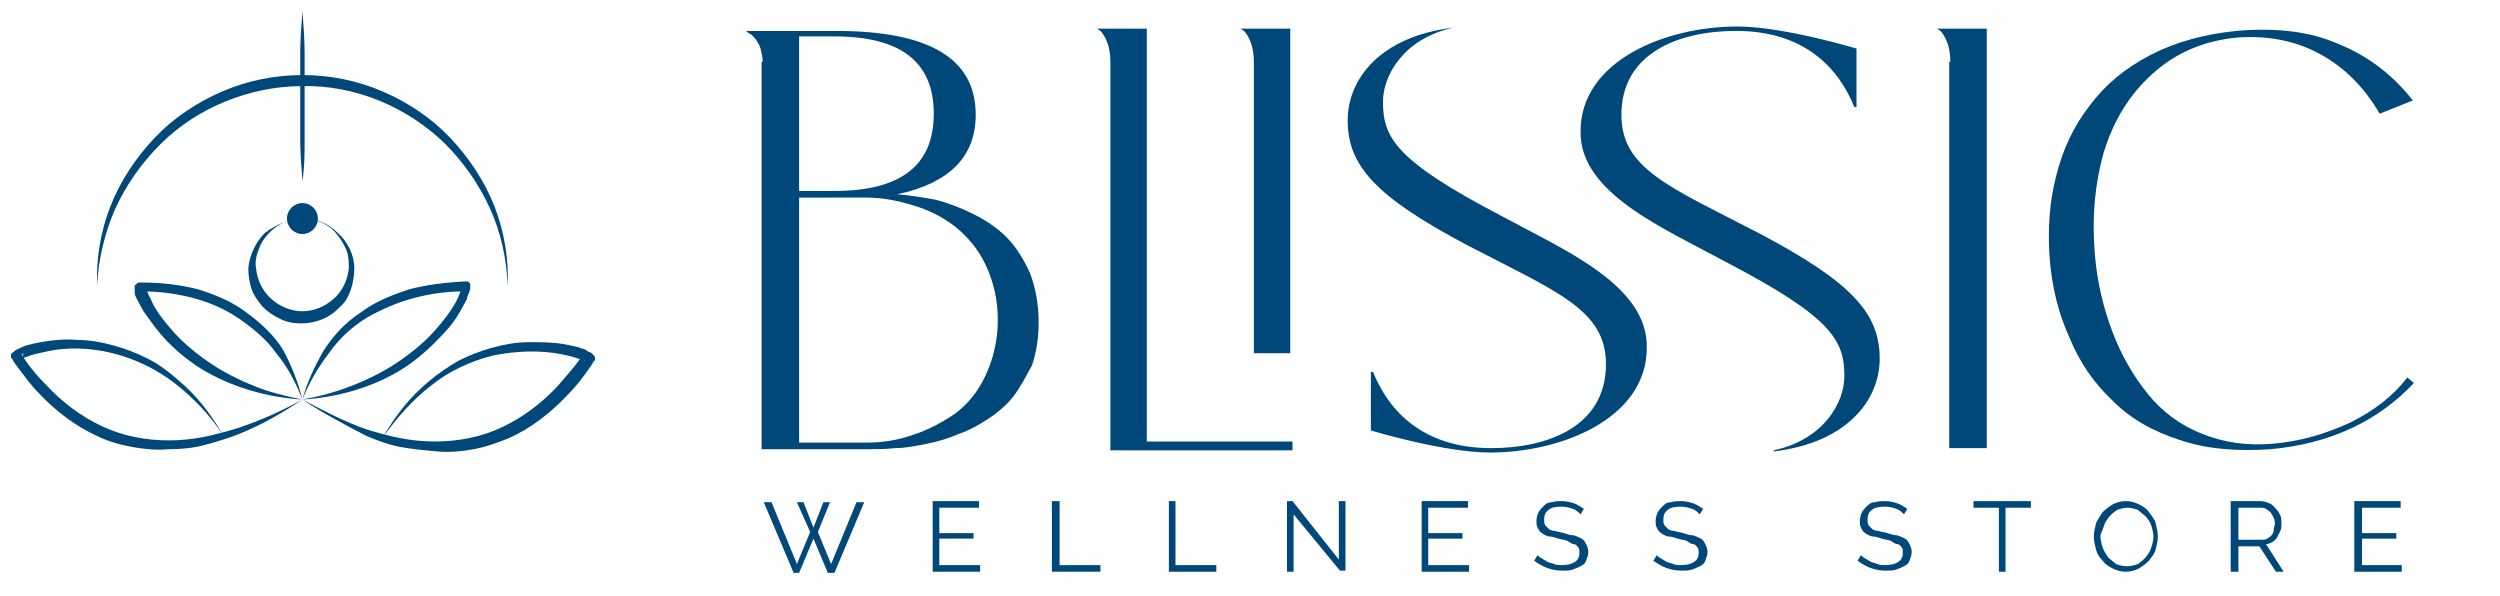
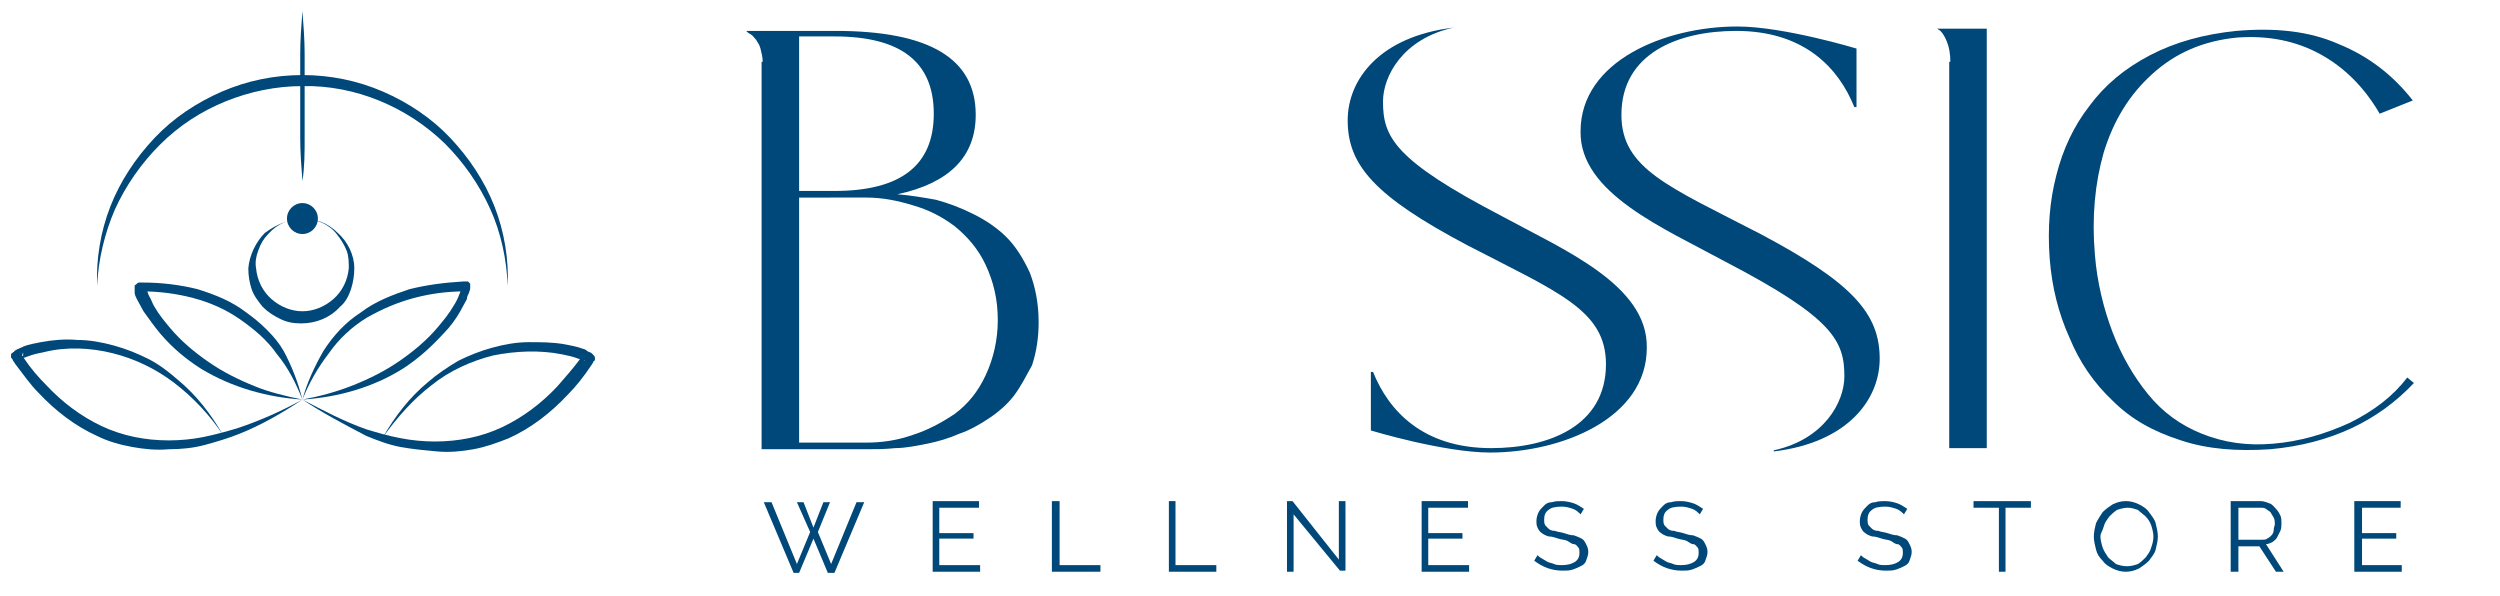
<svg xmlns="http://www.w3.org/2000/svg" version="1.1" id="Capa_1" x="0px" y="0px" viewBox="0 0 226.5 54" style="enable-background:new 0 0 226.5 54;" xml:space="preserve">
  <style type="text/css">
	.st0{fill:#004879;}
</style>
  <g id="Слой_2">
</g>
  <g id="Слой_1">
</g>
  <g>
    <path class="st0" d="M69.1,5.6c0-0.4-0.1-0.8-0.2-1.2c-0.1-0.4-0.3-0.6-0.4-0.8c-0.2-0.2-0.3-0.4-0.5-0.5c-0.2-0.1-0.3-0.2-0.4-0.3   l-0.2,0h8.3c8.5,0,12.7,2.5,12.7,7.6c0,3.8-2.4,6.2-7.1,7.2c1.2,0.1,2.4,0.3,3.5,0.5c1.1,0.3,2.2,0.7,3.4,1.3   c1.2,0.6,2.2,1.3,3,2.1c0.8,0.8,1.5,1.9,2.1,3.2c0.5,1.3,0.8,2.8,0.8,4.5c0,1.4-0.2,2.7-0.6,3.9C93,34,92.5,35,91.9,35.8   c-0.6,0.8-1.4,1.5-2.3,2.1c-0.9,0.6-1.8,1.1-2.7,1.4C86,39.7,85,40,84,40.2c-1,0.2-2,0.4-2.9,0.4c-0.9,0.1-1.7,0.1-2.6,0.1h-9.5   V5.6z M72.4,3.3v14h3.2c6,0,9-2.3,9-7s-3-7-9-7H72.4z M72.4,17.9v22.2h6.1c1.4,0,2.8-0.2,4.2-0.7c1.3-0.4,2.6-1.1,3.8-1.9   c1.2-0.9,2.1-2,2.8-3.5c0.7-1.5,1.1-3.2,1.1-5c0-1.9-0.4-3.5-1.1-5c-0.7-1.5-1.7-2.6-2.8-3.5c-1.2-0.9-2.4-1.5-3.8-1.9   c-1.3-0.4-2.7-0.7-4.2-0.7H72.4z" />
-     <path class="st0" d="M117.1,40.2v0.6H104h-0.7h-2.7V5.6c0-0.7-0.1-1.3-0.3-1.8c-0.2-0.5-0.4-0.8-0.6-1l-0.3-0.2h1.1h3.4v37.4H117.1   z M117,32h-3.4V5.6c0-0.7-0.1-1.3-0.3-1.8c-0.2-0.5-0.4-0.8-0.6-1l-0.3-0.2h1.1h3.4V32z" />
    <path class="st0" d="M176.7,5.6c0-0.7-0.1-1.3-0.3-1.8c-0.2-0.5-0.4-0.8-0.6-1l-0.3-0.2h4.5v38h-3.4V5.6z" />
    <path class="st0" d="M205.7,40.7c-3,0.2-5.7,0-8.1-0.8c-2.5-0.8-4.5-1.9-6.2-3.6c-1.7-1.6-3-3.5-3.9-5.7c-1-2.2-1.6-4.6-1.8-7.2   c-0.2-2.7,0-5.2,0.6-7.5c0.6-2.4,1.6-4.5,3-6.3c1.4-1.9,3.2-3.4,5.5-4.6c2.3-1.2,4.9-1.9,7.8-2.2c3.5-0.3,6.6,0,9.3,1.2   c2.7,1.1,4.9,2.8,6.7,5.1l-3,1.2c-1.4-2.4-3.2-4.2-5.4-5.4c-2.2-1.2-4.7-1.7-7.5-1.5c-3.1,0.3-5.6,1.4-7.7,3.3   c-2.1,1.9-3.5,4.2-4.4,7.1c-0.8,2.8-1.1,5.9-0.8,9.3c0.2,2.5,0.8,4.9,1.6,7c0.8,2.1,1.9,4,3.2,5.6c1.3,1.6,2.9,2.8,4.9,3.6   c2,0.8,4.1,1.1,6.4,0.9c2.5-0.2,4.8-0.9,7-1.9c2.2-1.1,3.9-2.4,5.2-4.1l0.6,0.5C215.5,38.1,211.2,40.2,205.7,40.7z" />
    <path class="st0" d="M136.1,19.6c-9.8-5.1-10.8-7.2-10.8-10.4c0-2.3,1.8-5.7,6.4-6.7V2.5c-6.7,0.8-9.6,4.7-9.6,8.4   c0,4.1,2.5,6.9,10.8,11.3c8.3,4.3,12.6,5.9,12.6,10.8c0,5.6-5.2,7.6-10.4,7.6c-6.2,0-9.3-3.4-10.7-6.9h-0.2l0,5.3c0,0,6.6,2,10.8,2   c6.5,0,14.2-3.1,14.2-9.5C149.3,25.8,141.6,22.6,136.1,19.6z" />
    <path class="st0" d="M156.3,23.7c9.8,5.1,10.8,7.2,10.8,10.4c0,2.3-1.8,5.7-6.4,6.7v0.1c6.7-0.8,9.6-4.7,9.6-8.4   c0-4.1-2.5-6.9-10.8-11.3c-8.3-4.3-12.6-5.9-12.6-10.8c0-5.6,5.2-7.6,10.4-7.6c6.2,0,9.3,3.4,10.7,6.9h0.2l0-5.3c0,0-6.6-2-10.8-2   c-6.5,0-14.2,3.1-14.2,9.5C143.1,17.5,150.8,20.7,156.3,23.7z" />
  </g>
  <path class="st0" d="M27.4,19.8c1.2,0,2.3,0.4,3.2,1.3c0.9,0.8,1.5,2,1.5,3.2c0,0.6-0.1,1.3-0.3,1.9c-0.2,0.6-0.5,1.2-1,1.6  c-0.9,1-2.2,1.5-3.5,1.5c-0.7,0-1.3-0.1-1.9-0.4c-0.6-0.3-1.1-0.6-1.6-1.1c-0.4-0.5-0.8-1-1-1.6c-0.2-0.6-0.3-1.2-0.3-1.9  c0.1-1.2,0.7-2.4,1.5-3.2C25.1,20.3,26.3,19.8,27.4,19.8z M27.4,19.8c-1.2,0-2.3,0.5-3.1,1.4c-0.4,0.4-0.7,0.9-0.9,1.5  c-0.2,0.5-0.3,1.1-0.2,1.6c0.1,1.1,0.6,2.1,1.4,2.8c0.8,0.7,1.8,1.1,2.8,1.1c1,0,2-0.4,2.8-1.1c0.8-0.7,1.3-1.7,1.4-2.8  c0-0.5,0-1.1-0.2-1.6c-0.2-0.5-0.5-1-0.9-1.5C29.8,20.3,28.6,19.8,27.4,19.8z" />
  <circle class="st0" cx="27.4" cy="19.8" r="1.4" />
  <g>
    <path class="st0" d="M27.4,36.2c1.9,1,3.8,2,5.8,2.7c1,0.3,2,0.6,3.1,0.8c1,0.2,2.1,0.3,3.1,0.3c2.1,0,4.2-0.4,6.1-1.3   c1.9-0.9,3.6-2.2,5-3.7c0.7-0.8,1.4-1.6,2-2.4l0.2-0.3l0.1-0.2l0,0c0,0,0,0,0,0.1c0,0.1,0,0.1,0,0.2c0,0.1,0,0.1,0.1,0.2   c0,0.1,0,0.1,0.1,0.1c0,0,0,0,0,0c0,0-0.2-0.1-0.3-0.1c-0.1,0-0.2-0.1-0.3-0.1c-0.5-0.2-1-0.3-1.5-0.4c-2-0.4-4.2-0.3-6.2,0.1   c-2,0.5-4,1.4-5.6,2.7c-1.7,1.3-3.1,2.9-4.4,4.7c1.1-1.9,2.4-3.6,4.1-5c0.8-0.7,1.7-1.3,2.7-1.9c1-0.5,2-0.9,3.1-1.2   c1.1-0.3,2.2-0.5,3.3-0.5c1.1,0,2.2,0,3.3,0.2c0.5,0.1,1.1,0.2,1.6,0.4c0.1,0,0.3,0.1,0.4,0.2c0.1,0.1,0.3,0.1,0.4,0.2   c0,0,0,0,0.1,0.1c0,0,0.1,0.1,0.1,0.1c0,0,0.1,0.1,0.1,0.2c0,0.1,0,0.1,0,0.2c0,0.1-0.1,0.1-0.1,0.1l0,0l-0.1,0.2l-0.2,0.3   c-0.6,0.9-1.3,1.8-2.1,2.6c-1.5,1.6-3.3,3-5.3,3.9c-1,0.4-2.1,0.8-3.2,1c-1.1,0.2-2.2,0.3-3.3,0.2c-1.1-0.1-2.2-0.2-3.3-0.4   c-1.1-0.2-2.1-0.6-3.1-1C31.1,38.4,29.2,37.4,27.4,36.2z" />
    <path class="st0" d="M27.4,36.2c-0.6-1.5-1.3-2.9-2.3-4.1c-0.9-1.3-2.1-2.3-3.4-3.2C20.4,28,19,27.4,17.5,27   c-1.5-0.4-3.1-0.6-4.6-0.6l-0.1,0l0,0l0,0c0.1,0,0.1,0,0.2,0c0.1,0,0.1,0,0.1-0.1c0,0,0.1-0.1,0.1-0.1c0,0,0-0.1,0.1-0.1   c0,0,0,0,0,0l0,0l0,0l0,0c0,0,0,0,0,0.1c0,0,0,0.1,0,0.1c0.1,0.2,0.1,0.3,0.2,0.5c0.2,0.3,0.3,0.7,0.5,1c0.4,0.7,0.9,1.3,1.4,1.9   c1,1.2,2.2,2.2,3.5,3.1c1.3,0.9,2.7,1.6,4.2,2.2C24.3,35.5,25.9,35.9,27.4,36.2c-3.2-0.2-6.4-1.1-9.2-2.8c-1.4-0.9-2.6-1.9-3.7-3.2   c-0.5-0.6-1-1.3-1.5-2c-0.2-0.4-0.4-0.7-0.6-1.1c-0.1-0.2-0.2-0.4-0.2-0.6c0-0.1,0-0.1,0-0.2c0-0.1,0-0.1,0-0.2c0,0,0,0,0,0   c0,0,0,0,0-0.1l0,0c0,0,0,0,0-0.1c0,0,0-0.1,0.1-0.1c0,0,0.1-0.1,0.1-0.1c0,0,0.1-0.1,0.2-0.1c0.1,0,0.1,0,0.2,0h0l0,0l0.2,0   c1.6,0,3.3,0.2,4.9,0.6c1.6,0.5,3.1,1.1,4.4,2.1c0.7,0.5,1.3,1,1.9,1.6c0.6,0.6,1.1,1.2,1.5,1.9C26.4,33.1,27,34.6,27.4,36.2z" />
    <path class="st0" d="M27.4,36.2c-1.8,1.2-3.7,2.3-5.7,3.1c-1,0.4-2,0.7-3.1,1c-1.1,0.3-2.2,0.4-3.3,0.4c-1.1,0.1-2.2,0-3.3-0.2   c-1.1-0.2-2.2-0.5-3.2-1c-2-0.9-3.8-2.3-5.3-3.9c-0.8-0.8-1.4-1.7-2.1-2.6l-0.2-0.3l-0.1-0.2l0,0c0,0,0,0-0.1-0.1   c0-0.1,0-0.1,0-0.2c0-0.1,0-0.2,0.1-0.2c0.1-0.1,0.1-0.1,0.1-0.1c0,0,0.1,0,0.1-0.1c0.2-0.1,0.3-0.2,0.4-0.2   c0.1-0.1,0.3-0.1,0.4-0.2c0.5-0.2,1.1-0.3,1.6-0.4c1.1-0.2,2.2-0.3,3.3-0.2c1.1,0,2.2,0.2,3.3,0.5c1.1,0.3,2.1,0.7,3.1,1.2   c1,0.5,1.9,1.2,2.7,1.9c1.7,1.4,3,3.1,4.1,5c-1.2-1.8-2.7-3.4-4.4-4.7c-1.7-1.3-3.6-2.2-5.6-2.7c-2-0.5-4.2-0.6-6.2-0.1   c-0.5,0.1-1,0.2-1.5,0.4c-0.1,0-0.2,0.1-0.3,0.1c-0.1,0-0.2,0.1-0.3,0.1c0,0,0,0,0,0c0,0,0,0,0.1-0.1c0,0,0-0.1,0.1-0.2   c0-0.1,0-0.1,0-0.2c0-0.1-0.1-0.1,0-0.1l0,0L2,32.2l0.2,0.3c0.6,0.9,1.3,1.7,2,2.4c1.4,1.5,3.1,2.8,5,3.7c1.9,0.9,4,1.3,6.1,1.3   c1,0,2.1-0.1,3.1-0.3c1-0.2,2.1-0.5,3.1-0.8C23.6,38.1,25.6,37.2,27.4,36.2z" />
    <path class="st0" d="M27.4,36.2c0.4-1.5,1.1-3,1.9-4.4c0.9-1.4,2-2.6,3.4-3.5c1.3-1,2.9-1.6,4.4-2.1c1.6-0.4,3.2-0.6,4.9-0.7l0.2,0   l0,0l0,0c0,0,0,0,0.1,0c0,0,0.1,0,0.1,0c0,0,0.1,0.1,0.1,0.1c0,0,0.1,0.1,0.1,0.1c0,0,0,0.1,0,0.1c0,0,0,0.1,0,0.1c0,0,0,0.1,0,0.1   c0,0,0,0.1,0,0.1c0,0.2-0.1,0.3-0.1,0.4c-0.1,0.2-0.2,0.4-0.2,0.6c-0.2,0.4-0.4,0.7-0.6,1.1c-0.4,0.7-0.9,1.4-1.5,2   c-1.1,1.2-2.3,2.3-3.7,3.2C33.8,35.1,30.6,36,27.4,36.2c1.6-0.3,3.1-0.7,4.6-1.3c1.5-0.6,2.9-1.3,4.2-2.2c1.3-0.9,2.5-1.9,3.5-3.1   c0.5-0.6,1-1.2,1.4-1.9c0.2-0.3,0.4-0.7,0.5-1c0.1-0.2,0.1-0.3,0.2-0.5c0-0.1,0-0.2,0-0.2c0,0,0,0,0,0c0,0,0,0,0,0c0,0,0,0,0,0.1   c0,0,0,0,0,0.1c0,0,0,0.1,0.1,0.1c0,0,0.1,0.1,0.1,0.1c0,0,0.1,0,0.1,0c0.1,0,0.1,0,0.1,0l0,0l0,0l-0.1,0c-1.6,0-3.1,0.2-4.6,0.6   c-1.5,0.4-2.9,1-4.3,1.8c-1.3,0.8-2.5,1.9-3.4,3.2C28.8,33.3,28,34.7,27.4,36.2z" />
  </g>
  <path class="st0" d="M8.8,25.9C8.7,23.5,9.1,21,10,18.7c0.9-2.3,2.3-4.4,4-6.2c1.7-1.8,3.8-3.2,6.1-4.2c2.3-1,4.8-1.5,7.3-1.5  c2.5,0,5,0.5,7.3,1.5c2.3,1,4.4,2.4,6.1,4.2c1.7,1.8,3.1,3.9,4,6.2c0.9,2.3,1.3,4.8,1.2,7.2c-0.1-2.4-0.6-4.8-1.6-7  c-1-2.2-2.4-4.2-4.1-5.9c-3.4-3.3-8.1-5.3-12.9-5.2c-2.4,0-4.8,0.5-7,1.4c-2.2,0.9-4.2,2.2-5.9,3.9c-1.7,1.7-3.1,3.7-4.1,5.9  C9.5,21.1,8.9,23.5,8.8,25.9z" />
  <path class="st0" d="M27.4,16.4c-0.1-1.3-0.2-2.6-0.2-3.9c0-0.6,0-1.3,0-1.9l0-1.9l0-1.9c0-0.6,0-1.3,0-1.9c0-1.3,0.1-2.6,0.2-3.9  c0.1,1.3,0.2,2.6,0.2,3.9c0,0.6,0,1.3,0,1.9l0,1.9l0,1.9c0,0.6,0,1.3,0,1.9C27.6,13.8,27.6,15.1,27.4,16.4z" />
  <g>
    <path class="st0" d="M72.2,45.5h0.6l0.9,2.3l0.9-2.3h0.6l-1.1,2.7l1.2,2.9l2.3-5.6h0.7l-2.7,6.4H75l-1.3-3.1l-1.3,3.1h-0.5   l-2.7-6.4h0.7l2.3,5.6l1.2-2.9L72.2,45.5z" />
    <path class="st0" d="M88.8,51.2v0.6h-4.3v-6.4h4.2V46h-3.6v2.3h3.1v0.5h-3.1v2.4H88.8z" />
    <path class="st0" d="M95.3,51.8v-6.4H96v5.8h3.7v0.6H95.3z" />
    <path class="st0" d="M105.9,51.8v-6.4h0.6v5.8h3.7v0.6H105.9z" />
    <path class="st0" d="M117.2,46.6v5.2h-0.6v-6.4h0.5l4.2,5.3v-5.3h0.6v6.3h-0.5L117.2,46.6z" />
    <path class="st0" d="M133.1,51.2v0.6h-4.3v-6.4h4.2V46h-3.6v2.3h3.1v0.5h-3.1v2.4H133.1z" />
    <path class="st0" d="M143.2,46.6c-0.2-0.2-0.4-0.4-0.7-0.5c-0.3-0.1-0.6-0.2-1-0.2c-0.6,0-1,0.1-1.2,0.3c-0.3,0.2-0.4,0.5-0.4,0.9   c0,0.2,0,0.3,0.1,0.5c0.1,0.1,0.2,0.2,0.3,0.3c0.1,0.1,0.3,0.2,0.6,0.2c0.2,0.1,0.5,0.1,0.8,0.2c0.3,0.1,0.6,0.2,0.9,0.2   c0.3,0.1,0.5,0.2,0.7,0.3c0.2,0.1,0.3,0.3,0.4,0.5c0.1,0.2,0.2,0.4,0.2,0.7c0,0.3-0.1,0.5-0.2,0.8s-0.3,0.4-0.5,0.5   c-0.2,0.1-0.4,0.2-0.7,0.3c-0.3,0.1-0.6,0.1-0.9,0.1c-1,0-1.8-0.3-2.6-0.9l0.3-0.5c0.1,0.1,0.2,0.2,0.4,0.3s0.3,0.2,0.5,0.3   c0.2,0.1,0.4,0.1,0.6,0.2s0.5,0.1,0.7,0.1c0.5,0,0.9-0.1,1.2-0.3c0.3-0.2,0.4-0.5,0.4-0.8c0-0.2,0-0.4-0.1-0.5   c-0.1-0.1-0.2-0.3-0.4-0.3s-0.4-0.2-0.6-0.3c-0.2-0.1-0.5-0.1-0.8-0.2c-0.3-0.1-0.6-0.2-0.9-0.2c-0.3-0.1-0.5-0.2-0.6-0.3   c-0.2-0.1-0.3-0.3-0.4-0.5c-0.1-0.2-0.1-0.4-0.1-0.6c0-0.3,0.1-0.6,0.2-0.8s0.3-0.4,0.5-0.6c0.2-0.2,0.4-0.3,0.7-0.3   c0.3-0.1,0.6-0.1,0.9-0.1c0.4,0,0.8,0.1,1.1,0.2c0.3,0.1,0.6,0.3,0.9,0.5L143.2,46.6z" />
    <path class="st0" d="M154,46.6c-0.2-0.2-0.4-0.4-0.7-0.5c-0.3-0.1-0.6-0.2-1-0.2c-0.6,0-1,0.1-1.2,0.3c-0.3,0.2-0.4,0.5-0.4,0.9   c0,0.2,0,0.3,0.1,0.5c0.1,0.1,0.2,0.2,0.3,0.3c0.1,0.1,0.3,0.2,0.6,0.2c0.2,0.1,0.5,0.1,0.8,0.2c0.3,0.1,0.6,0.2,0.9,0.2   c0.3,0.1,0.5,0.2,0.7,0.3c0.2,0.1,0.3,0.3,0.4,0.5c0.1,0.2,0.2,0.4,0.2,0.7c0,0.3-0.1,0.5-0.2,0.8s-0.3,0.4-0.5,0.5   c-0.2,0.1-0.4,0.2-0.7,0.3c-0.3,0.1-0.6,0.1-0.9,0.1c-1,0-1.8-0.3-2.6-0.9l0.3-0.5c0.1,0.1,0.2,0.2,0.4,0.3s0.3,0.2,0.5,0.3   c0.2,0.1,0.4,0.1,0.6,0.2s0.5,0.1,0.7,0.1c0.5,0,0.9-0.1,1.2-0.3c0.3-0.2,0.4-0.5,0.4-0.8c0-0.2,0-0.4-0.1-0.5   c-0.1-0.1-0.2-0.3-0.4-0.3s-0.4-0.2-0.6-0.3c-0.2-0.1-0.5-0.1-0.8-0.2c-0.3-0.1-0.6-0.2-0.9-0.2c-0.3-0.1-0.5-0.2-0.6-0.3   c-0.2-0.1-0.3-0.3-0.4-0.5c-0.1-0.2-0.1-0.4-0.1-0.6c0-0.3,0.1-0.6,0.2-0.8s0.3-0.4,0.5-0.6c0.2-0.2,0.4-0.3,0.7-0.3   c0.3-0.1,0.6-0.1,0.9-0.1c0.4,0,0.8,0.1,1.1,0.2c0.3,0.1,0.6,0.3,0.9,0.5L154,46.6z" />
    <path class="st0" d="M172.5,46.6c-0.2-0.2-0.4-0.4-0.7-0.5c-0.3-0.1-0.6-0.2-1-0.2c-0.6,0-1,0.1-1.2,0.3c-0.3,0.2-0.4,0.5-0.4,0.9   c0,0.2,0,0.3,0.1,0.5c0.1,0.1,0.2,0.2,0.3,0.3c0.1,0.1,0.3,0.2,0.6,0.2c0.2,0.1,0.5,0.1,0.8,0.2c0.3,0.1,0.6,0.2,0.9,0.2   c0.3,0.1,0.5,0.2,0.7,0.3c0.2,0.1,0.3,0.3,0.4,0.5c0.1,0.2,0.2,0.4,0.2,0.7c0,0.3-0.1,0.5-0.2,0.8s-0.3,0.4-0.5,0.5   c-0.2,0.1-0.4,0.2-0.7,0.3c-0.3,0.1-0.6,0.1-0.9,0.1c-1,0-1.8-0.3-2.6-0.9l0.3-0.5c0.1,0.1,0.2,0.2,0.4,0.3s0.3,0.2,0.5,0.3   c0.2,0.1,0.4,0.1,0.6,0.2s0.5,0.1,0.7,0.1c0.5,0,0.9-0.1,1.2-0.3c0.3-0.2,0.4-0.5,0.4-0.8c0-0.2,0-0.4-0.1-0.5   c-0.1-0.1-0.2-0.3-0.4-0.3s-0.4-0.2-0.6-0.3c-0.2-0.1-0.5-0.1-0.8-0.2c-0.3-0.1-0.6-0.2-0.9-0.2c-0.3-0.1-0.5-0.2-0.6-0.3   c-0.2-0.1-0.3-0.3-0.4-0.5c-0.1-0.2-0.1-0.4-0.1-0.6c0-0.3,0.1-0.6,0.2-0.8s0.3-0.4,0.5-0.6c0.2-0.2,0.4-0.3,0.7-0.3   c0.3-0.1,0.6-0.1,0.9-0.1c0.4,0,0.8,0.1,1.1,0.2c0.3,0.1,0.6,0.3,0.9,0.5L172.5,46.6z" />
    <path class="st0" d="M184,46h-2.3v5.8h-0.6V46h-2.3v-0.6h5.2V46z" />
    <path class="st0" d="M192.6,51.8c-0.4,0-0.8-0.1-1.2-0.3c-0.4-0.2-0.7-0.4-0.9-0.7c-0.3-0.3-0.5-0.6-0.6-1s-0.2-0.8-0.2-1.2   c0-0.4,0.1-0.8,0.2-1.2c0.2-0.4,0.4-0.7,0.6-1c0.3-0.3,0.6-0.5,0.9-0.7c0.4-0.2,0.8-0.3,1.2-0.3c0.4,0,0.8,0.1,1.2,0.3   c0.4,0.2,0.7,0.4,0.9,0.7s0.5,0.6,0.6,1c0.1,0.4,0.2,0.8,0.2,1.2c0,0.4-0.1,0.8-0.2,1.2s-0.4,0.7-0.6,1c-0.3,0.3-0.6,0.5-0.9,0.7   C193.4,51.7,193,51.8,192.6,51.8z M190.3,48.6c0,0.3,0.1,0.7,0.2,1s0.3,0.6,0.5,0.9c0.2,0.2,0.5,0.4,0.7,0.6c0.3,0.1,0.6,0.2,1,0.2   c0.4,0,0.7-0.1,1-0.2c0.3-0.2,0.5-0.4,0.7-0.6c0.2-0.3,0.4-0.5,0.5-0.9c0.1-0.3,0.2-0.6,0.2-1c0-0.3-0.1-0.7-0.2-1   c-0.1-0.3-0.3-0.6-0.5-0.8c-0.2-0.2-0.5-0.4-0.7-0.6c-0.3-0.1-0.6-0.2-0.9-0.2c-0.4,0-0.7,0.1-1,0.2c-0.3,0.2-0.5,0.4-0.7,0.6   c-0.2,0.3-0.4,0.5-0.5,0.9S190.3,48.3,190.3,48.6z" />
    <path class="st0" d="M202.1,51.8v-6.4h2.7c0.3,0,0.5,0.1,0.8,0.2s0.4,0.3,0.6,0.5c0.2,0.2,0.3,0.4,0.4,0.6c0.1,0.2,0.1,0.5,0.1,0.7   c0,0.2,0,0.5-0.1,0.7s-0.2,0.4-0.3,0.6c-0.1,0.2-0.3,0.3-0.4,0.4c-0.2,0.1-0.4,0.2-0.6,0.2l1.6,2.5h-0.7l-1.5-2.3h-1.9v2.3H202.1z    M202.8,48.9h2.1c0.2,0,0.4,0,0.5-0.1c0.2-0.1,0.3-0.2,0.4-0.3c0.1-0.1,0.2-0.3,0.2-0.5s0.1-0.4,0.1-0.5c0-0.2,0-0.4-0.1-0.6   c-0.1-0.2-0.2-0.3-0.3-0.5c-0.1-0.1-0.3-0.2-0.4-0.3c-0.2-0.1-0.3-0.1-0.5-0.1h-2V48.9z" />
    <path class="st0" d="M217.6,51.2v0.6h-4.3v-6.4h4.2V46H214v2.3h3.1v0.5H214v2.4H217.6z" />
  </g>
</svg>